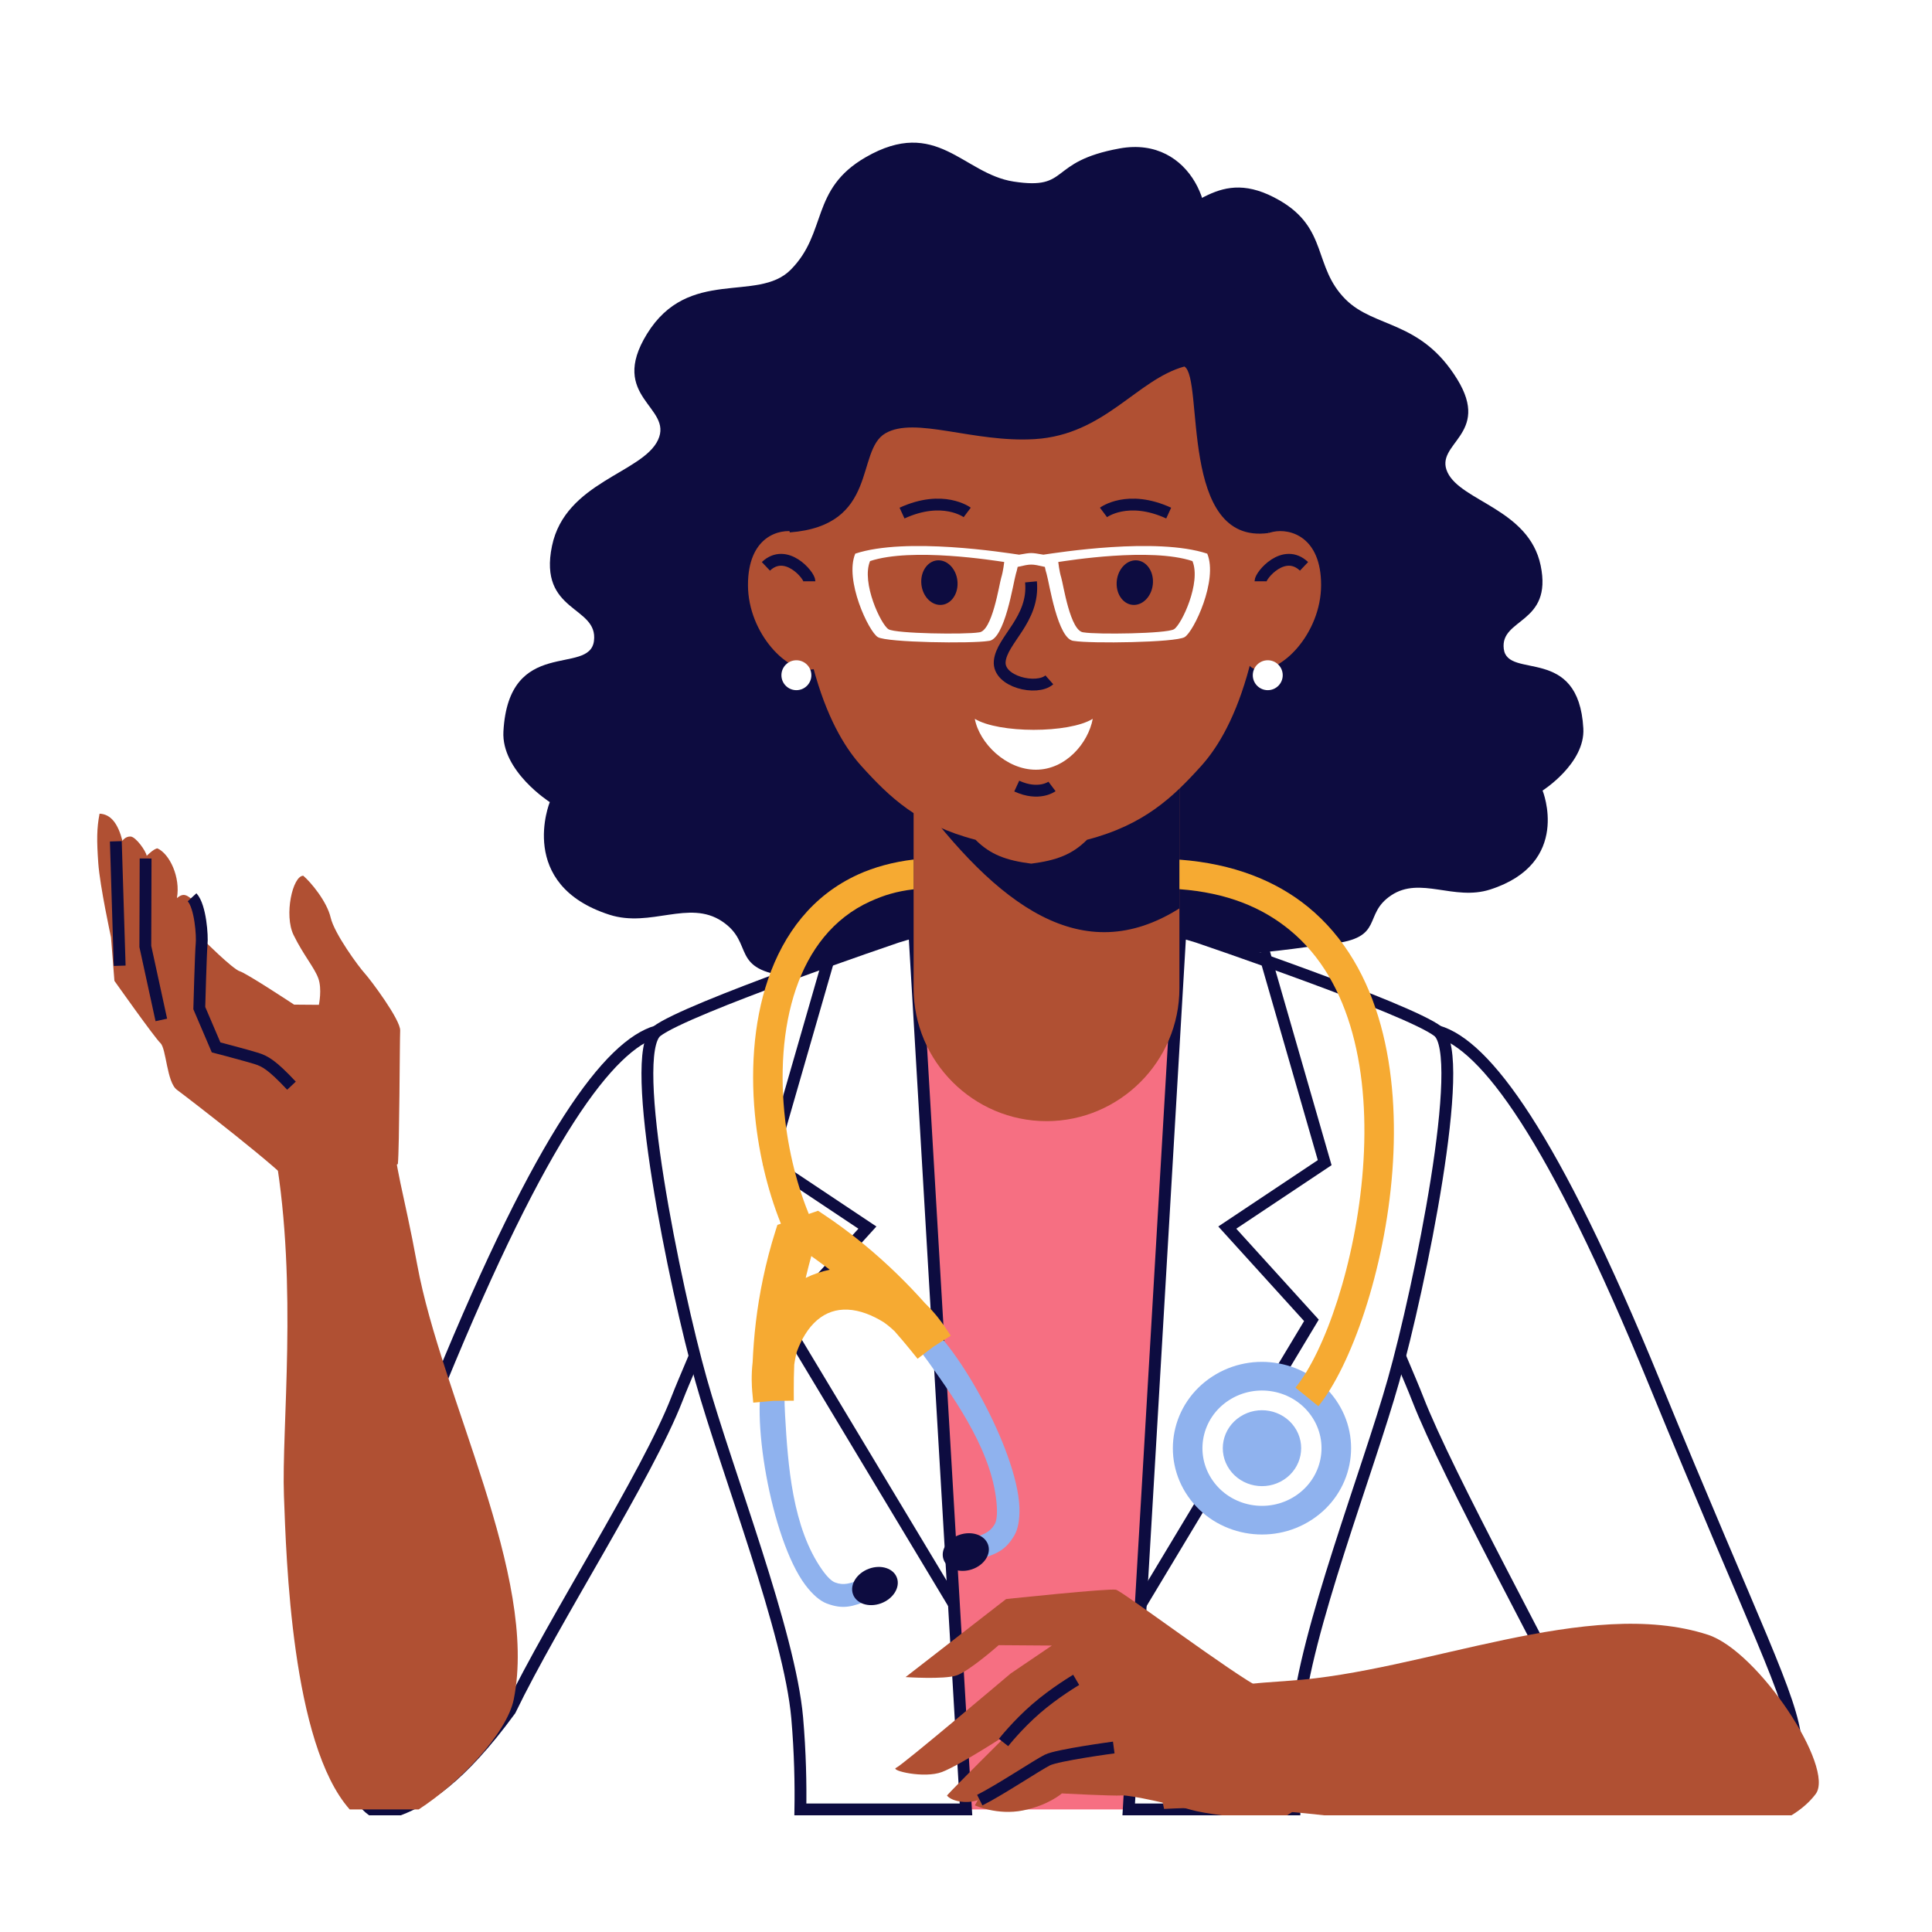
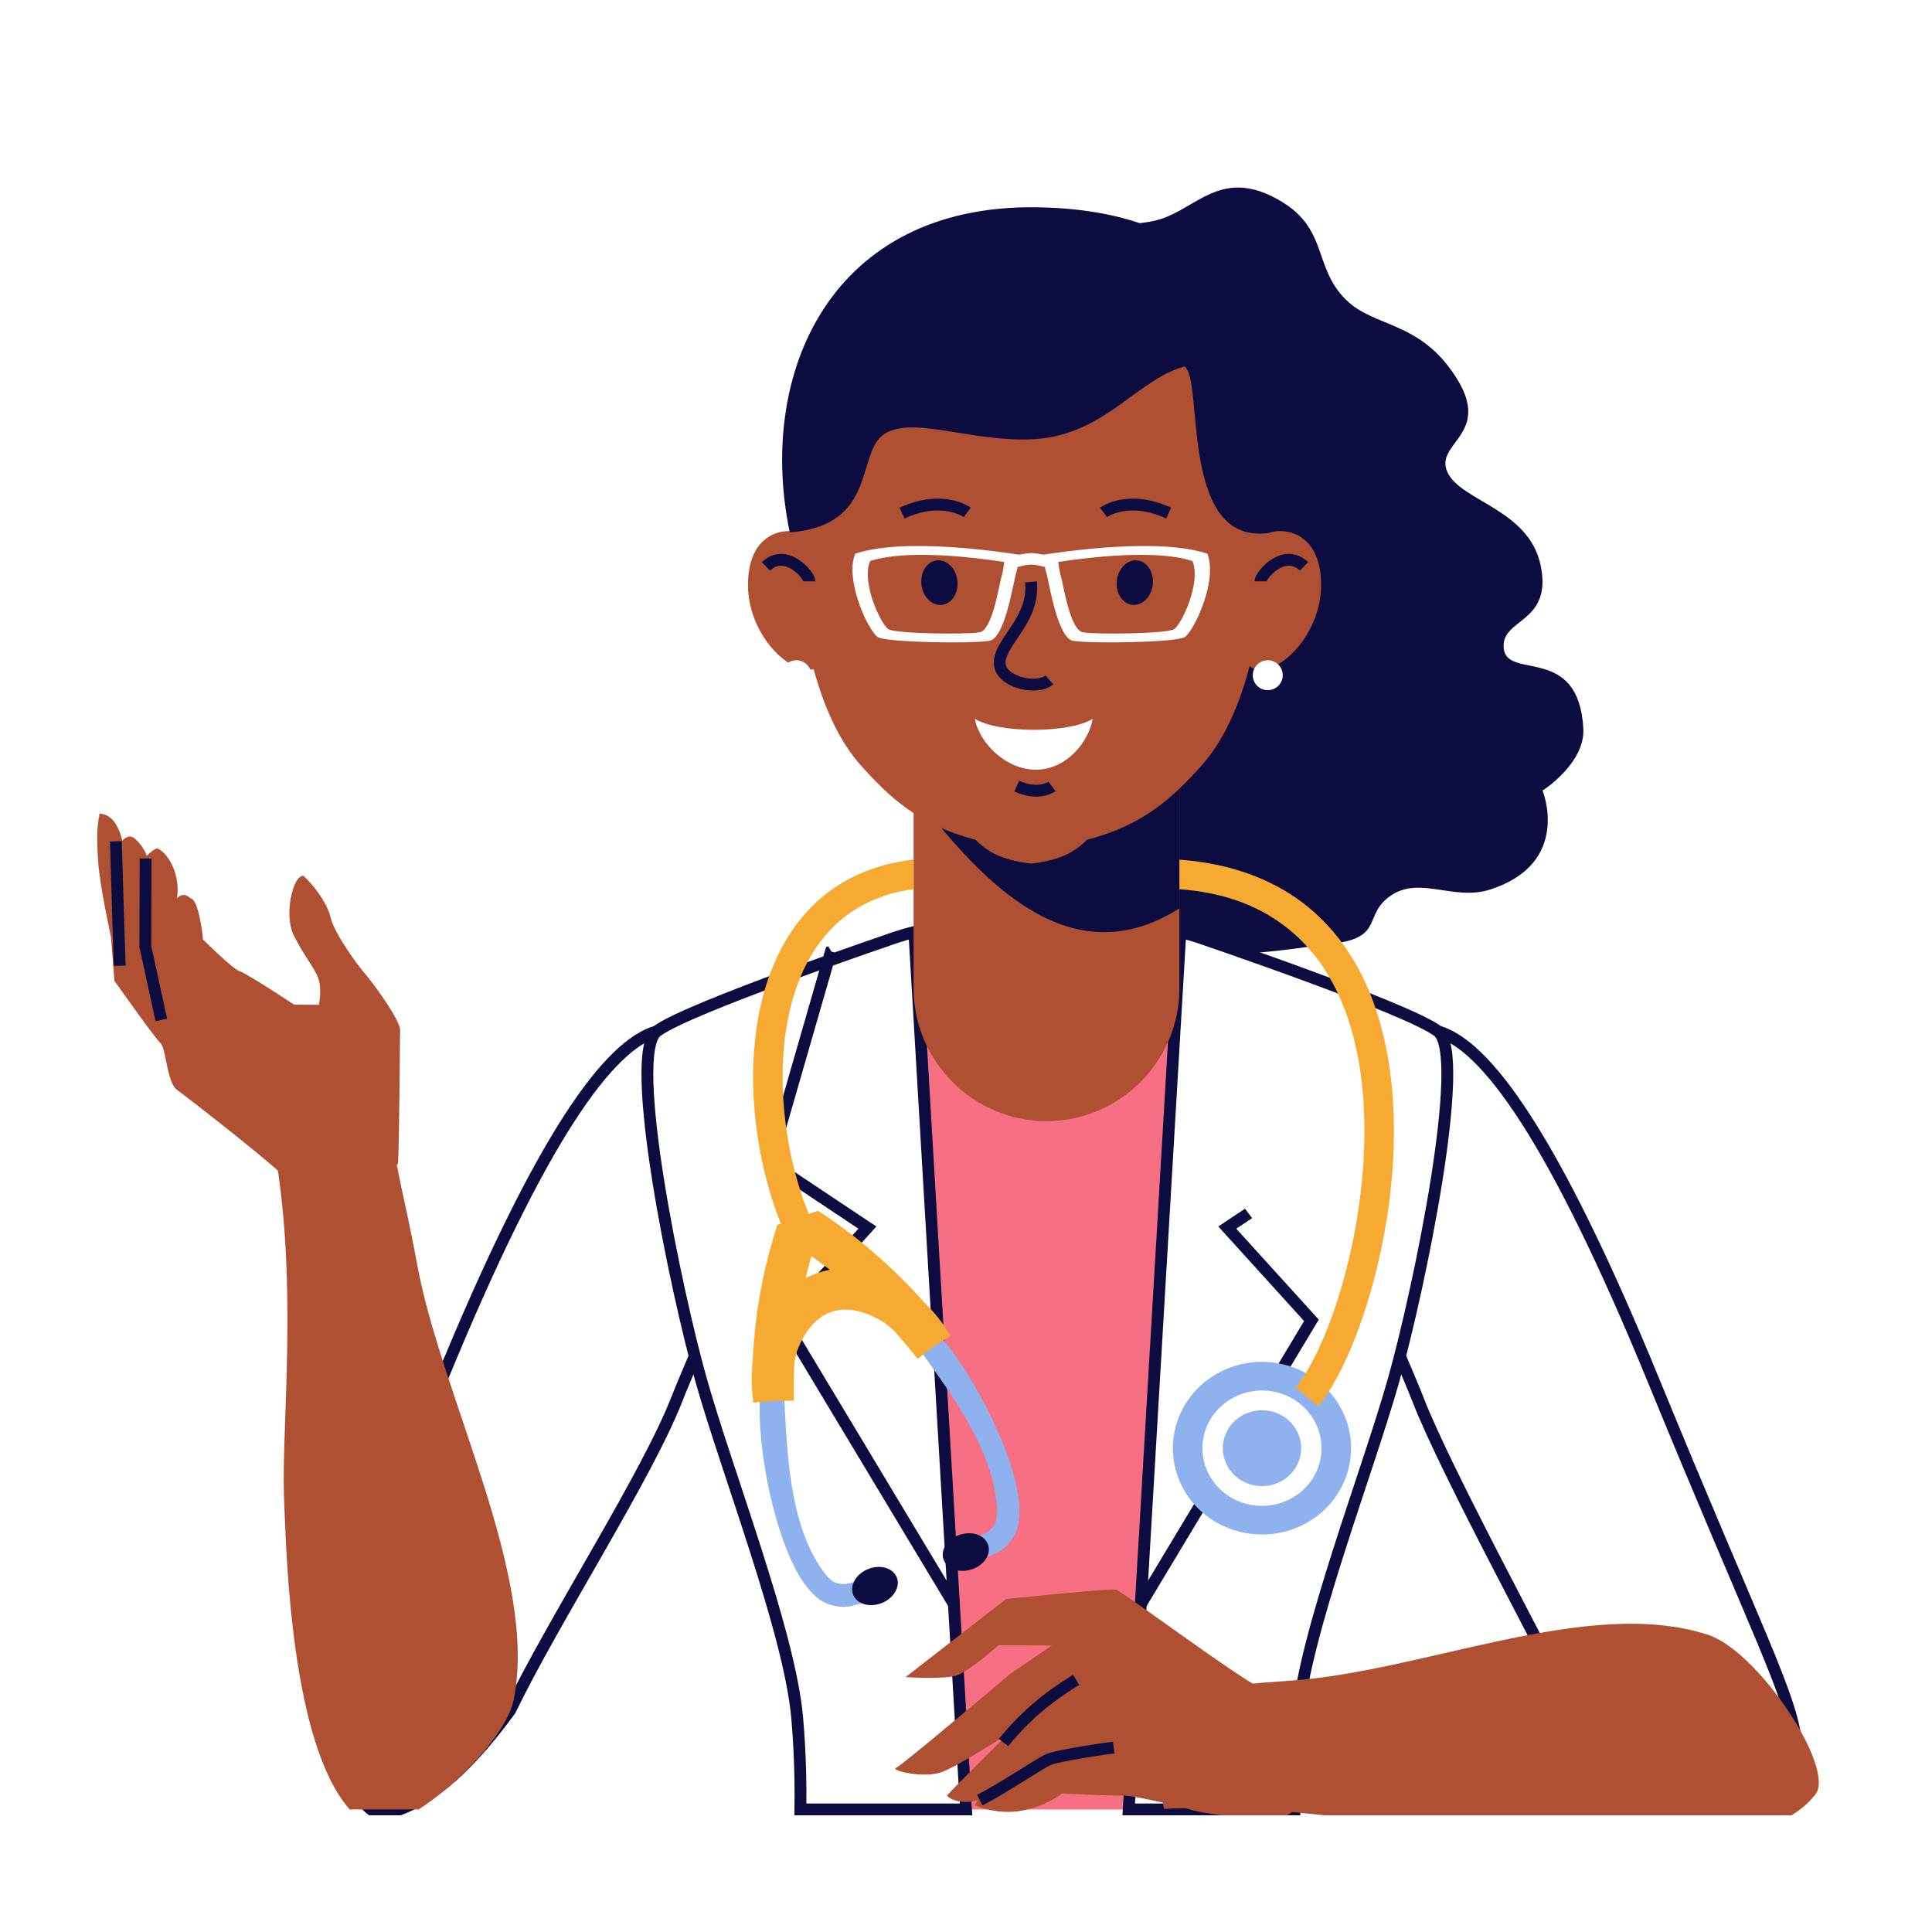
<svg xmlns="http://www.w3.org/2000/svg" version="1.0" preserveAspectRatio="xMidYMid meet" height="1080" viewBox="0 0 810 810" zoomAndPan="magnify" width="1080">
  <defs>
    <clipPath id="451bd7c0e3">
      <path clip-rule="nonzero" d="M 40.5 272 L 476 272 L 476 761.203 L 40.5 761.203 Z M 40.5 272" />
    </clipPath>
    <clipPath id="24384c896b">
      <path clip-rule="nonzero" d="M 401.961 272 L 769.5 272 L 769.5 761.086 L 401.961 761.086 Z M 401.961 272" />
    </clipPath>
    <clipPath id="f13eac9f35">
      <path clip-rule="nonzero" d="M 110 230 L 566 230 L 566 761.203 L 110 761.203 Z M 110 230" />
    </clipPath>
    <clipPath id="9f78dd02bb">
      <path clip-rule="nonzero" d="M 312 230 L 767 230 L 767 761.203 L 312 761.203 Z M 312 230" />
    </clipPath>
    <clipPath id="32240ba7ad">
      <path clip-rule="nonzero" d="M 479 680 L 763 680 L 763 761.203 L 479 761.203 Z M 479 680" />
    </clipPath>
    <clipPath id="ce0daee0d0">
-       <path clip-rule="nonzero" d="M 317 238 L 716 238 L 716 761.203 L 317 761.203 Z M 317 238" />
+       <path clip-rule="nonzero" d="M 317 238 L 716 761.203 L 317 761.203 Z M 317 238" />
    </clipPath>
    <clipPath id="5369a72907">
      <path clip-rule="nonzero" d="M 161 238 L 561 238 L 561 761.203 L 161 761.203 Z M 161 238" />
    </clipPath>
    <clipPath id="94ab1473b9">
      <path clip-rule="nonzero" d="M 40.5 341 L 168 341 L 168 513 L 40.5 513 Z M 40.5 341" />
    </clipPath>
    <clipPath id="7cf845454b">
      <path clip-rule="nonzero" d="M 40.5 192 L 211 192 L 211 566 L 40.5 566 Z M 40.5 192" />
    </clipPath>
    <clipPath id="888f5419c8">
      <path clip-rule="nonzero" d="M 40.5 199 L 229 199 L 229 589 L 40.5 589 Z M 40.5 199" />
    </clipPath>
    <clipPath id="df2654ec54">
-       <path clip-rule="nonzero" d="M 40.5 215 L 283 215 L 283 617 L 40.5 617 Z M 40.5 215" />
-     </clipPath>
+       </clipPath>
    <clipPath id="c1fb53ea56">
      <path clip-rule="nonzero" d="M 375 666 L 552 666 L 552 761.203 L 375 761.203 Z M 375 666" />
    </clipPath>
    <clipPath id="5c690553b4">
      <path clip-rule="nonzero" d="M 259 543 L 612 543 L 612 761.203 L 259 761.203 Z M 259 543" />
    </clipPath>
    <clipPath id="dc6a88a92b">
      <path clip-rule="nonzero" d="M 249 572 L 628 572 L 628 761.203 L 249 761.203 Z M 249 572" />
    </clipPath>
  </defs>
  <rect fill-opacity="1" height="972" y="-81" fill="#ffffff" width="972" x="-81" />
  <rect fill-opacity="1" height="972" y="-81" fill="#ffffff" width="972" x="-81" />
  <path fill-rule="evenodd" fill-opacity="1" d="M 275.117 432.738 C 255.359 438.516 227.207 475.574 184.496 579.777 C 141.777 683.98 145.867 666.371 142.648 703.051 C 140.152 731.434 147.191 752.289 155.48 758.605 L 167.441 758.605 C 177.957 754.504 192.586 745.98 213.727 717.051 C 232.047 679.105 271.074 618.953 283.641 586.594 C 296.203 554.238 351.75 445.547 275.117 432.738" fill="#ffffff" />
  <g clip-path="url(#451bd7c0e3)">
    <path stroke-miterlimit="22.926" stroke-opacity="1" stroke-width="42.396" stroke="#0d0c40" d="M 2004.896 2809.26 C 1835.875 2759.831 1595.041 2442.765 1229.663 1551.225 C 864.219 659.685 899.206 810.347 871.671 496.523 C 850.317 253.686 910.534 75.218 981.444 21.209 L 1083.766 21.209 C 1173.724 56.301 1298.869 129.226 1479.72 376.742 C 1636.444 701.395 1970.31 1216.045 2077.811 1492.905 C 2185.279 1769.732 2660.464 2699.673 2004.896 2809.26 Z M 2004.896 2809.26" stroke-linejoin="miter" fill="none" transform="matrix(0.117, 0, 0, -0.117, 40.754, 761.084)" stroke-linecap="butt" />
  </g>
  <path fill-rule="evenodd" fill-opacity="1" d="M 407.531 128.879 C 399.398 115.863 409.973 85.762 436.824 90.641 C 463.672 95.527 460.805 96.215 481.961 92.965 C 500.609 90.098 510.289 68.895 536.469 84.016 C 556.984 95.859 550.465 111.836 564.133 125.504 C 576.336 137.703 595.672 134.18 610.938 158.977 C 625.309 182.312 601.176 185.82 606.871 198.023 C 612.562 210.227 641.02 213.484 645.926 237.07 C 651.047 261.73 628.84 259.039 630.465 272.055 C 632.09 285.074 661.859 270.145 663.82 305.406 C 664.637 320.055 646.734 331.445 646.734 331.445 C 646.734 331.445 659.121 361.875 624.77 372.93 C 609.555 377.828 595.477 367.234 583.277 375.371 C 571.07 383.504 580.832 393.27 558.051 395.711 C 535.266 398.148 479.941 411.164 458.793 373.742 C 437.637 336.328 407.531 128.879 407.531 128.879" fill="#0d0c40" />
-   <path fill-rule="evenodd" fill-opacity="1" d="M 502.738 105.75 C 511.996 90.938 499.961 56.684 469.402 62.234 C 438.848 67.789 449.031 79.828 424.957 76.121 C 403.727 72.859 392.715 48.73 362.918 65.938 C 339.566 79.422 346.992 97.598 331.434 113.16 C 317.547 127.043 288.617 111.781 271.242 140.004 C 254.891 166.566 282.359 170.562 275.875 184.445 C 269.395 198.336 237.012 202.039 231.43 228.883 C 225.594 256.949 250.875 253.887 249.023 268.695 C 247.172 283.512 213.293 266.52 211.062 306.656 C 210.133 323.324 230.504 336.285 230.504 336.285 C 230.504 336.285 216.406 370.922 255.504 383.504 C 272.824 389.074 288.836 377.02 302.727 386.277 C 316.617 395.539 305.504 406.652 331.434 409.426 C 357.363 412.203 420.324 427.02 444.402 384.43 C 468.477 341.84 502.738 105.75 502.738 105.75" fill="#0d0c40" />
  <path fill-rule="evenodd" fill-opacity="1" d="M 602.387 432.738 C 622.145 438.516 650.293 475.57 693.008 579.773 C 735.719 683.98 750.637 711.398 752.336 730.586 C 753.094 739.133 749.855 749.496 745.34 758.605 L 684.004 758.605 C 678.027 752.223 672.371 744.316 667.711 734.668 C 649.391 696.719 606.426 618.957 593.859 586.594 C 581.301 554.234 525.75 445.551 602.387 432.738" fill="#ffffff" />
  <g clip-path="url(#24384c896b)">
    <path stroke-miterlimit="22.926" stroke-opacity="1" stroke-width="42.396" stroke="#0d0c40" d="M 4804.577 2809.26 C 4973.598 2759.83 5214.399 2442.798 5579.81 1551.258 C 5945.187 659.685 6072.806 425.103 6087.342 260.938 C 6093.825 187.813 6066.122 99.147 6027.493 21.209 L 5502.784 21.209 C 5451.657 75.819 5403.27 143.463 5363.403 226.013 C 5206.679 550.699 4839.13 1216.012 4731.628 1492.905 C 4624.194 1769.765 4148.975 2699.639 4804.577 2809.26 Z M 4804.577 2809.26" stroke-linejoin="miter" fill="none" transform="matrix(0.117, 0, 0, -0.117, 40.754, 761.084)" stroke-linecap="butt" />
  </g>
  <path fill-rule="evenodd" fill-opacity="1" d="M 501.715 393.176 C 501.715 393.176 589.996 423.117 602.391 432.738 C 614.777 442.363 594.645 540.254 583.805 578.738 C 572.961 617.227 546.629 684.578 543.531 720.309 C 542.266 734.883 542.039 748.082 542.207 758.605 L 335.297 758.605 C 335.469 748.082 335.23 734.883 333.969 720.309 C 330.871 684.578 304.539 617.227 293.699 578.738 C 282.855 540.254 262.719 442.363 275.117 432.738 C 287.504 423.117 375.789 393.176 375.789 393.176 C 396.957 386.551 417.551 385.203 438.75 385.203 C 459.945 385.203 481.988 386.914 501.715 393.176" fill="#f66f82" />
  <path fill-rule="evenodd" fill-opacity="1" d="M 335.297 758.605 C 335.469 748.082 335.23 734.883 333.969 720.309 C 330.871 684.574 304.539 617.227 293.703 578.738 C 282.855 540.258 262.719 442.363 275.117 432.742 C 287.504 423.117 375.793 393.184 375.793 393.184 C 378.211 392.418 380.621 391.738 383.035 391.109 L 404.672 758.605 L 335.297 758.605" fill="#ffffff" />
  <g clip-path="url(#f13eac9f35)">
    <path stroke-miterlimit="22.926" stroke-opacity="1" stroke-width="42.396" stroke="#0d0c40" d="M 2519.713 21.209 C 2521.184 111.246 2519.145 224.175 2508.352 348.869 C 2481.852 654.605 2256.59 1230.817 2163.893 1560.115 C 2071.095 1889.346 1898.832 2726.911 2004.896 2809.227 C 2110.86 2891.576 2866.144 3147.682 2866.144 3147.682 C 2886.829 3154.232 2907.447 3160.048 2928.098 3165.429 L 3113.193 21.209 Z M 2519.713 21.209" stroke-linejoin="miter" fill="none" transform="matrix(0.117, 0, 0, -0.117, 40.754, 761.084)" stroke-linecap="butt" />
  </g>
  <path fill-rule="evenodd" fill-opacity="1" d="M 542.207 758.605 C 542.039 748.082 542.266 734.883 543.531 720.309 C 546.629 684.574 572.961 617.227 583.801 578.738 C 594.652 540.258 614.777 442.363 602.391 432.742 C 589.992 423.117 501.715 393.184 501.715 393.184 C 499.289 392.418 496.875 391.738 494.473 391.109 L 472.832 758.605 L 542.207 758.605" fill="#ffffff" />
  <g clip-path="url(#9f78dd02bb)">
    <path stroke-miterlimit="22.926" stroke-opacity="1" stroke-width="42.396" stroke="#0d0c40" d="M 4289.76 21.209 C 4288.323 111.246 4290.261 224.175 4301.088 348.869 C 4327.588 654.605 4552.849 1230.817 4645.581 1560.115 C 4738.412 1889.346 4910.575 2726.911 4804.61 2809.227 C 4698.546 2891.576 3943.363 3147.682 3943.363 3147.682 C 3922.611 3154.232 3901.96 3160.048 3881.409 3165.429 L 3696.28 21.209 Z M 4289.76 21.209" stroke-linejoin="miter" fill="none" transform="matrix(0.117, 0, 0, -0.117, 40.754, 761.084)" stroke-linecap="butt" />
  </g>
  <g clip-path="url(#32240ba7ad)">
    <path fill-rule="evenodd" fill-opacity="1" d="M 716.031 685.371 C 665.902 669.117 596.926 700.906 540.789 704.641 C 508.359 706.801 500.875 709.402 479.555 708.32 C 480.871 713.977 485.422 747.082 488.051 758.395 C 510.883 757.168 533.996 758.691 555.305 761.086 L 751.066 761.086 C 755.145 758.586 758.594 755.641 761.219 752.164 C 769.492 741.199 737.238 692.254 716.031 685.371" fill="#b05033" />
  </g>
  <g clip-path="url(#ce0daee0d0)">
    <path stroke-miterlimit="22.926" stroke-opacity="1" stroke-width="42.396" stroke="#0d0c40" d="M 3739.555 756.472 L 4351.013 1773.709 L 4049.494 2106.081 L 4398.531 2338.759 L 4180.387 3095.712" stroke-linejoin="miter" fill="none" transform="matrix(0.117, 0, 0, -0.117, 40.754, 761.084)" stroke-linecap="butt" />
  </g>
  <g clip-path="url(#5369a72907)">
    <path stroke-miterlimit="22.926" stroke-opacity="1" stroke-width="42.396" stroke="#0d0c40" d="M 3069.918 756.472 L 2458.427 1773.709 L 2759.912 2106.081 L 2410.942 2338.759 L 2629.153 3095.712 C 2629.453 3095.846 2629.955 3096.046 2630.289 3096.247" stroke-linejoin="miter" fill="none" transform="matrix(0.117, 0, 0, -0.117, 40.754, 761.084)" stroke-linecap="butt" />
  </g>
  <path fill-rule="evenodd" fill-opacity="1" d="M 407.688 644.863 L 405.012 645.738 L 402.719 646.488 L 403.527 648.742 L 405.125 653.191 L 405.902 655.355 L 408.066 654.625 L 409.82 654.035 L 410.676 653.75 C 417.523 651.523 421.453 650.238 425.285 643.703 C 426.727 641.242 427.574 637.273 427.395 631.996 C 426.578 608.184 400.105 560.398 384.512 551.617 L 382.59 550.535 L 381.395 552.391 L 378.816 556.379 L 377.43 558.527 L 379.684 559.719 C 379.691 559.723 382.234 561.191 389.371 571.191 C 401.574 588.285 416.605 609.922 417.926 631.652 C 418.145 635.305 417.77 637.773 417.039 639.023 C 415.012 642.473 412.344 643.348 407.688 644.863" fill="#8fb2ee" />
  <path fill-rule="evenodd" fill-opacity="1" d="M 407.512 657.938 C 412.656 656.199 415.664 651.547 414.23 647.547 C 412.797 643.555 407.465 641.727 402.316 643.465 C 397.172 645.207 394.16 649.859 395.602 653.855 C 397.035 657.852 402.363 659.684 407.512 657.938" fill="#0d0c40" />
  <path fill-rule="evenodd" fill-opacity="1" d="M 361.012 662.133 L 363.648 661.137 L 365.906 660.289 L 366.688 662.555 L 368.23 667.02 L 368.98 669.195 L 366.832 669.98 L 365.102 670.625 L 365.098 670.621 L 364.25 670.941 L 364.25 670.938 C 357.52 673.488 353.656 674.949 346.562 672.25 C 343.902 671.242 340.754 668.672 337.59 664.449 C 323.309 645.367 314.012 591.551 320.672 574.934 L 321.484 572.887 L 323.582 573.578 L 328.094 575.078 L 330.512 575.883 L 329.508 578.223 C 329.504 578.23 328.441 580.965 329.145 593.238 C 330.336 614.199 332.172 640.48 344.758 658.25 C 346.879 661.234 348.711 662.922 350.066 663.438 C 353.805 664.855 356.43 663.863 361.012 662.133" fill="#8fb2ee" />
  <path fill-rule="evenodd" fill-opacity="1" d="M 369.344 672.219 C 364.238 674.082 358.98 672.344 357.594 668.324 C 356.211 664.316 359.227 659.547 364.332 657.684 C 369.43 655.824 374.688 657.562 376.07 661.578 C 377.457 665.59 374.449 670.352 369.344 672.219" fill="#0d0c40" />
  <path fill-rule="evenodd" fill-opacity="1" d="M 347.871 532.332 C 346.16 532.68 344.469 533.137 342.809 533.699 C 341.098 534.277 339.418 534.973 337.801 535.766 L 338.098 534.5 L 338.102 534.5 C 338.719 531.91 339.398 529.281 340.148 526.625 C 341.836 527.82 343.883 529.316 345.996 530.91 Z M 325.215 515.777 C 323.02 522.664 321.289 529.398 319.934 535.852 C 318.562 542.359 317.602 548.445 316.926 554.066 C 316.562 557.055 316.277 560.074 316.039 563.043 C 315.82 565.902 315.66 568.566 315.555 571.031 C 315.234 573.812 315.137 576.414 315.156 578.582 C 315.176 580.805 315.293 582.453 315.379 583.414 L 315.809 588.066 L 320.441 587.648 L 324.363 587.305 L 328.16 587.285 L 332.809 587.258 L 332.797 582.598 C 332.785 581.137 332.801 579.488 332.828 577.586 L 332.828 577.57 C 332.855 576.035 332.906 574.227 332.988 572.137 C 333.098 571.336 333.242 570.453 333.445 569.461 C 333.641 568.461 333.871 567.484 334.129 566.566 C 335.109 563.926 336.262 561.547 337.559 559.461 C 340.535 554.664 344.285 551.477 348.551 550.012 C 352.828 548.539 357.793 548.746 363.203 550.734 C 365.562 551.605 368.023 552.82 370.562 554.398 C 371.387 554.984 372.172 555.594 372.91 556.211 C 373.656 556.828 374.391 557.488 375.102 558.164 C 376.363 559.59 377.531 560.953 378.609 562.234 C 379.805 563.648 380.883 564.953 381.844 566.137 L 384.695 569.668 L 388.293 566.922 L 391.285 564.648 L 394.555 562.57 L 398.613 559.988 L 395.926 556.004 C 395.34 555.137 394.336 553.715 393.008 552.07 C 391.664 550.402 389.914 548.422 387.781 546.34 C 386.105 544.461 384.297 542.492 382.363 540.457 C 380.285 538.277 378.129 536.102 375.914 533.953 C 371.75 529.922 367.098 525.711 361.93 521.473 C 356.754 517.234 351.082 512.984 344.918 508.898 L 342.973 507.613 L 340.801 508.371 L 328.145 512.77 L 325.934 513.539 L 325.215 515.777" fill="#f6aa32" />
  <path fill-rule="evenodd" fill-opacity="1" d="M 549.961 637.172 C 567.078 626.008 571.602 603.516 560.074 586.941 C 548.547 570.371 525.328 565.977 508.215 577.148 C 491.102 588.316 486.578 610.809 498.102 627.379 C 509.633 643.957 532.848 648.34 549.961 637.172" fill="#8fb2ee" />
  <path fill-rule="evenodd" fill-opacity="1" d="M 538.273 620.359 C 530.746 625.266 520.535 623.336 515.465 616.055 C 510.395 608.766 512.387 598.871 519.91 593.965 C 527.43 589.055 537.641 590.977 542.715 598.27 C 547.781 605.555 545.793 615.449 538.273 620.359 Z M 543.035 627.211 C 554.465 619.75 557.492 604.727 549.793 593.652 C 542.086 582.578 526.578 579.652 515.145 587.117 C 503.715 594.57 500.691 609.598 508.395 620.668 C 516.094 631.742 531.602 634.672 543.035 627.211" fill="#ffffff" />
  <path fill-rule="evenodd" fill-opacity="1" d="M 215.391 712.48 C 225.781 660.82 185.078 585.562 174.918 530.234 C 169.047 498.27 165.605 491.141 164.234 469.84 C 158.758 471.797 126.395 480.117 115.453 484.035 C 124.922 539.559 117.988 598.73 119.047 627.148 C 120.023 653.09 122.184 731.074 146.605 758.605 L 175.543 758.605 C 192.457 747.66 212.523 726.719 215.391 712.48" fill="#b05033" />
  <g clip-path="url(#94ab1473b9)">
    <path fill-rule="evenodd" fill-opacity="1" d="M 166.805 488.078 C 167.473 481.426 167.57 436.496 167.77 432.051 C 167.965 427.598 155.328 410.703 152.852 408.004 C 150.367 405.289 140.199 391.48 138.637 384.727 C 137.074 377.973 130.371 369.898 127.148 367.156 C 122.68 367.172 119.004 383.695 123.098 392.039 C 127.188 400.391 131.781 405.598 133.438 410.129 C 135.102 414.648 133.695 421.277 133.695 421.277 L 123.301 421.195 C 123.301 421.195 103.449 408.074 100.516 407.203 C 97.578 406.332 85.125 393.902 85.125 393.902 C 85.125 393.902 83.609 377.5 79.938 376.594 C 78.324 375.406 76.891 374.223 74.168 376.531 C 75.754 367.832 71.141 357.988 65.996 355.68 C 64.383 355.863 61.508 358.824 61.508 358.824 C 61.234 356.867 56.961 350.812 54.734 350.719 C 52.512 350.621 51.336 352.523 51.336 352.523 C 49.504 345.453 46.582 341.348 41.742 341.137 C 40.559 347.258 40.516 352.219 41.207 361.906 C 41.898 371.59 46.539 392.961 46.539 392.961 L 47.969 411.223 C 47.969 411.223 64.762 434.98 67.258 437.316 C 69.754 439.652 69.883 453.77 74.203 456.926 C 78.52 460.086 119.84 491.969 122.598 496.918 C 125.348 501.867 125.781 508.941 126.027 511.926 C 126.266 514.906 167.23 486.984 166.805 488.078" fill="#b05033" />
  </g>
  <g clip-path="url(#7cf845454b)">
    <path stroke-miterlimit="22.926" stroke-opacity="1" stroke-width="42.396" stroke="#0d0c40" d="M 66.73 3490.281 L 80.531 3044.311" stroke-linejoin="miter" fill="none" transform="matrix(0.117, 0, 0, -0.117, 40.754, 761.084)" stroke-linecap="butt" />
  </g>
  <g clip-path="url(#888f5419c8)">
    <path stroke-miterlimit="22.926" stroke-opacity="1" stroke-width="42.396" stroke="#0d0c40" d="M 173.43 3428.686 L 172.427 3113.526 L 229.77 2850.168" stroke-linejoin="miter" fill="none" transform="matrix(0.117, 0, 0, -0.117, 40.754, 761.084)" stroke-linecap="butt" />
  </g>
  <g clip-path="url(#df2654ec54)">
    <path stroke-miterlimit="22.926" stroke-opacity="1" stroke-width="42.396" stroke="#0d0c40" d="M 696.166 2614.583 C 626.626 2688.677 601.898 2702.28 570.219 2712.272 C 538.54 2722.232 425.993 2751.843 425.993 2751.843 L 365.809 2892.646 C 365.809 2892.646 371.223 3094.075 374.163 3122.182 C 377.238 3150.189 370.22 3256.902 339.911 3289.688" stroke-linejoin="miter" fill="none" transform="matrix(0.117, 0, 0, -0.117, 40.754, 761.084)" stroke-linecap="butt" />
  </g>
  <g clip-path="url(#c1fb53ea56)">
    <path fill-rule="evenodd" fill-opacity="1" d="M 528.781 707.902 C 516.969 701.965 470.699 667.219 467.914 666.516 C 465.133 665.812 421.805 670.414 421.805 670.414 L 379.672 703.125 C 379.672 703.125 395.672 704.207 401 702.445 C 406.324 700.68 418.699 689.746 418.699 689.746 L 441 689.906 L 423.688 701.652 C 423.688 701.652 378.336 740.07 375.691 741.172 C 373.047 742.281 387.406 745.758 394.93 742.922 C 402.445 740.086 422.832 726.738 422.832 726.738 C 422.832 726.738 399.535 749.859 397.027 752.77 C 398.762 755.125 405.094 756.426 409.965 754.703 L 408.711 756.906 C 408.711 756.906 418.129 761.203 428.883 759.035 C 439.637 756.871 445.184 751.902 445.184 751.902 C 445.184 751.902 466.645 753.027 470.262 752.758 C 473.883 752.492 491.934 756.602 499.371 758.77 C 501.953 759.523 506.836 760.383 512.312 761.086 L 539.605 761.086 C 544.457 758.281 551.16 751.719 551.16 751.719 L 528.781 707.902" fill="#b05033" />
  </g>
  <g clip-path="url(#5c690553b4)">
    <path stroke-miterlimit="22.926" stroke-opacity="1" stroke-width="42.396" stroke="#0d0c40" d="M 3508.044 485.361 C 3508.044 485.361 3431.754 440.51 3364.453 382.123 C 3297.118 323.803 3247.762 260.938 3247.762 260.938" stroke-linejoin="miter" fill="none" transform="matrix(0.117, 0, 0, -0.117, 40.754, 761.084)" stroke-linecap="butt" />
  </g>
  <g clip-path="url(#dc6a88a92b)">
    <path stroke-miterlimit="22.926" stroke-opacity="1" stroke-width="42.396" stroke="#0d0c40" d="M 3162.516 54.497 C 3234.295 90.424 3368.897 180.193 3404.854 198.14 C 3440.776 216.054 3642.68 243.058 3642.68 243.058" stroke-linejoin="miter" fill="none" transform="matrix(0.117, 0, 0, -0.117, 40.754, 761.084)" stroke-linecap="butt" />
  </g>
  <path fill-rule="evenodd" fill-opacity="1" d="M 383.035 414.34 C 383.035 444.984 408.105 470.047 438.75 470.047 L 438.754 470.047 C 469.398 470.047 494.473 444.984 494.473 414.34 C 494.473 369.723 494.473 357.941 494.473 313.32 L 383.035 313.32 C 383.035 357.941 383.035 369.723 383.035 414.34" fill="#b05033" />
  <path fill-rule="evenodd" fill-opacity="1" d="M 383.035 313.32 L 494.473 313.32 L 494.473 380.84 C 453.773 406.52 418.242 379.883 383.035 332.168 L 383.035 313.32" fill="#0d0c40" />
  <path fill-rule="evenodd" fill-opacity="1" d="M 543.145 581.766 C 555.41 566.734 568.469 529.41 571.422 490 C 572.883 470.57 571.848 450.773 566.992 433.117 C 562.262 415.883 553.871 400.637 540.582 389.801 C 529.094 380.43 514.453 374.293 494.473 372.793 L 494.473 360.402 C 517.152 362.098 534.984 369.301 548.371 380.215 C 563.832 392.832 573.516 410.277 578.898 429.875 C 584.168 449.051 585.312 470.262 583.766 490.922 C 580.629 532.742 566.281 572.953 552.727 589.559 L 543.145 581.766" fill="#f6aa32" />
  <path fill-rule="evenodd" fill-opacity="1" d="M 329.578 518.125 C 323.469 504.68 318.93 488.191 316.906 471.059 C 314.496 450.598 315.672 429.09 322.02 410.547 C 328.586 391.383 340.602 375.359 359.758 366.641 L 359.754 366.633 C 366.492 363.57 374.457 361.375 383.035 360.363 L 383.035 372.848 C 375.844 373.695 370.512 375.344 364.883 377.906 L 364.855 377.906 C 349.176 385.035 339.242 398.418 333.73 414.512 C 328.016 431.223 326.984 450.852 329.199 469.656 C 331.066 485.5 335.242 500.699 340.855 513.043 L 329.578 518.125" fill="#f6aa32" />
  <path fill-rule="evenodd" fill-opacity="1" d="M 432.359 100.871 C 456.961 101.402 531.102 103.762 532.391 190.195 C 533.688 276.625 515.184 308.316 503.504 321.242 C 491.828 334.164 479.695 345.863 455.734 352.074 C 449.477 358.332 442.863 360.734 432.359 362.086 C 421.848 360.734 415.238 358.332 408.984 352.074 C 385.02 345.863 372.887 334.164 361.207 321.242 C 349.527 308.316 331.027 276.625 332.32 190.195 C 333.613 103.762 407.75 101.402 432.359 100.871" fill="#b05033" />
  <path fill-rule="evenodd" fill-opacity="1" d="M 345.75 234.227 C 343.535 228.469 340.809 224.461 333.668 222.957 C 326.531 221.457 313.562 225.094 313.594 245.328 C 313.621 265.559 330.5 282.953 341.172 280.547 C 351.852 278.137 346.773 239.621 345.75 234.227" fill="#b05033" />
  <path fill-rule="evenodd" fill-opacity="1" d="M 496.566 153.66 C 504.859 158.629 494.09 228.598 531.836 223.469 C 548.305 145.863 520.848 88.004 434.465 86.898 C 348.074 85.793 317.199 156.805 331.117 223.215 C 368.574 220.336 358.586 189.008 371.199 181.672 C 383.645 174.422 408.16 185.703 433.871 184.098 C 463.133 182.277 476.613 159.141 496.566 153.66" fill="#0d0c40" />
  <path fill-rule="evenodd" fill-opacity="1" d="M 333.887 276.816 C 337.352 276.816 340.168 279.621 340.168 283.086 C 340.168 286.551 337.352 289.359 333.887 289.359 C 330.422 289.359 327.613 286.551 327.613 283.086 C 327.613 279.621 330.422 276.816 333.887 276.816" fill="#ffffff" />
  <path fill-rule="evenodd" fill-opacity="1" d="M 520.117 234.367 C 523.062 228.906 526.668 224.461 533.801 222.957 C 540.941 221.457 553.91 225.094 553.879 245.328 C 553.848 265.559 536.969 282.953 526.293 280.547 C 515.625 278.137 520.117 234.367 520.117 234.367" fill="#b05033" />
  <path fill-rule="evenodd" fill-opacity="1" d="M 531.512 276.816 C 534.984 276.816 537.789 279.621 537.789 283.086 C 537.789 286.551 534.984 289.359 531.512 289.359 C 528.051 289.359 525.238 286.551 525.238 283.086 C 525.238 279.621 528.051 276.816 531.512 276.816" fill="#ffffff" />
  <path fill-rule="evenodd" fill-opacity="1" d="M 476.102 234.914 C 471.891 234.953 468.34 239.164 468.16 244.328 C 467.984 249.488 471.238 253.652 475.445 253.621 C 479.652 253.578 483.203 249.375 483.383 244.207 C 483.562 239.051 480.309 234.883 476.102 234.914" fill="#0d0c40" />
  <path stroke-miterlimit="22.926" stroke-opacity="1" stroke-width="42.396" stroke="#0d0c40" d="M 4168.391 4421.926 C 4168.391 4443.55 4252.467 4543.88 4324.48 4475.534" stroke-linejoin="miter" fill="none" transform="matrix(0.117, 0, 0, -0.117, 40.754, 761.084)" stroke-linecap="butt" />
  <path stroke-miterlimit="22.926" stroke-opacity="1" stroke-width="42.396" stroke="#0d0c40" d="M 2552.294 4421.926 C 2552.294 4443.55 2468.151 4543.88 2396.172 4475.534" stroke-linejoin="miter" fill="none" transform="matrix(0.117, 0, 0, -0.117, 40.754, 761.084)" stroke-linecap="butt" />
  <path fill-rule="evenodd" fill-opacity="1" d="M 393.523 234.914 C 397.727 234.953 401.281 239.164 401.457 244.328 C 401.641 249.488 398.379 253.652 394.18 253.621 C 389.969 253.578 386.418 249.375 386.242 244.207 C 386.062 239.051 389.316 234.883 393.523 234.914" fill="#0d0c40" />
  <path stroke-miterlimit="22.926" stroke-opacity="1" stroke-width="42.396" stroke="#0d0c40" d="M 3421.395 3686.864 C 3421.395 3686.864 3374.545 3651.671 3295.046 3688.134" stroke-linejoin="miter" fill="none" transform="matrix(0.117, 0, 0, -0.117, 40.754, 761.084)" stroke-linecap="butt" />
  <path stroke-miterlimit="22.926" stroke-opacity="1" stroke-width="42.396" stroke="#0d0c40" d="M 3117.571 4668.774 C 3117.571 4668.774 3030.888 4733.778 2883.988 4666.401" stroke-linejoin="miter" fill="none" transform="matrix(0.117, 0, 0, -0.117, 40.754, 761.084)" stroke-linecap="butt" />
  <path stroke-miterlimit="22.926" stroke-opacity="1" stroke-width="42.396" stroke="#0d0c40" d="M 3605.888 4668.774 C 3605.888 4668.774 3692.571 4733.778 3839.504 4666.401" stroke-linejoin="miter" fill="none" transform="matrix(0.117, 0, 0, -0.117, 40.754, 761.084)" stroke-linecap="butt" />
  <path fill-rule="evenodd" fill-opacity="1" d="M 443.684 235.617 C 443.684 235.617 444.102 239.562 444.938 242.191 C 445.773 244.828 448.707 264.938 454.348 265.129 C 459.992 266.066 489.059 265.695 492.195 263.816 C 495.332 261.93 503.691 244.262 499.934 235.234 C 482.367 229.41 447.648 235.051 443.684 235.617 Z M 421.023 235.617 C 417.059 235.051 382.34 229.41 364.777 235.234 C 361.012 244.262 369.379 261.93 372.512 263.816 C 375.648 265.695 404.715 266.066 410.363 265.129 C 416.008 264.938 418.934 244.828 419.77 242.191 C 420.605 239.562 421.023 235.617 421.023 235.617 Z M 437.449 232.551 C 443.102 231.734 484.875 225.066 506.141 232.121 C 510.746 243.168 500.508 264.805 496.664 267.113 C 492.824 269.406 457.234 269.875 450.32 268.723 C 443.41 268.496 439.824 243.863 438.801 240.641 C 438.508 239.73 438.258 238.699 438.059 237.676 C 432.383 236.387 432.32 236.387 426.656 237.676 C 426.449 238.699 426.199 239.73 425.91 240.641 C 424.887 243.863 421.297 268.496 414.391 268.723 C 407.477 269.875 371.883 269.406 368.043 267.113 C 364.203 264.805 353.965 243.168 358.574 232.121 C 379.832 225.066 421.605 231.734 427.262 232.551 C 432.52 231.648 432.188 231.648 437.449 232.551" fill="#ffffff" />
  <path stroke-miterlimit="22.926" stroke-opacity="1" stroke-width="42.396" stroke="#0d0c40" d="M 3346.107 4419.955 C 3358.939 4284.733 3240.711 4212.009 3234.061 4134.873 C 3227.745 4061.48 3367.026 4029.229 3411.804 4068.833" stroke-linejoin="miter" fill="none" transform="matrix(0.117, 0, 0, -0.117, 40.754, 761.084)" stroke-linecap="butt" />
  <path fill-rule="evenodd" fill-opacity="1" d="M 458.141 301.371 C 456.23 311.613 446.766 322.707 434.293 322.707 C 421.82 322.707 410.605 311.613 408.691 301.371 C 418.648 307.48 448.043 307.566 458.141 301.371" fill="#ffffff" />
</svg>